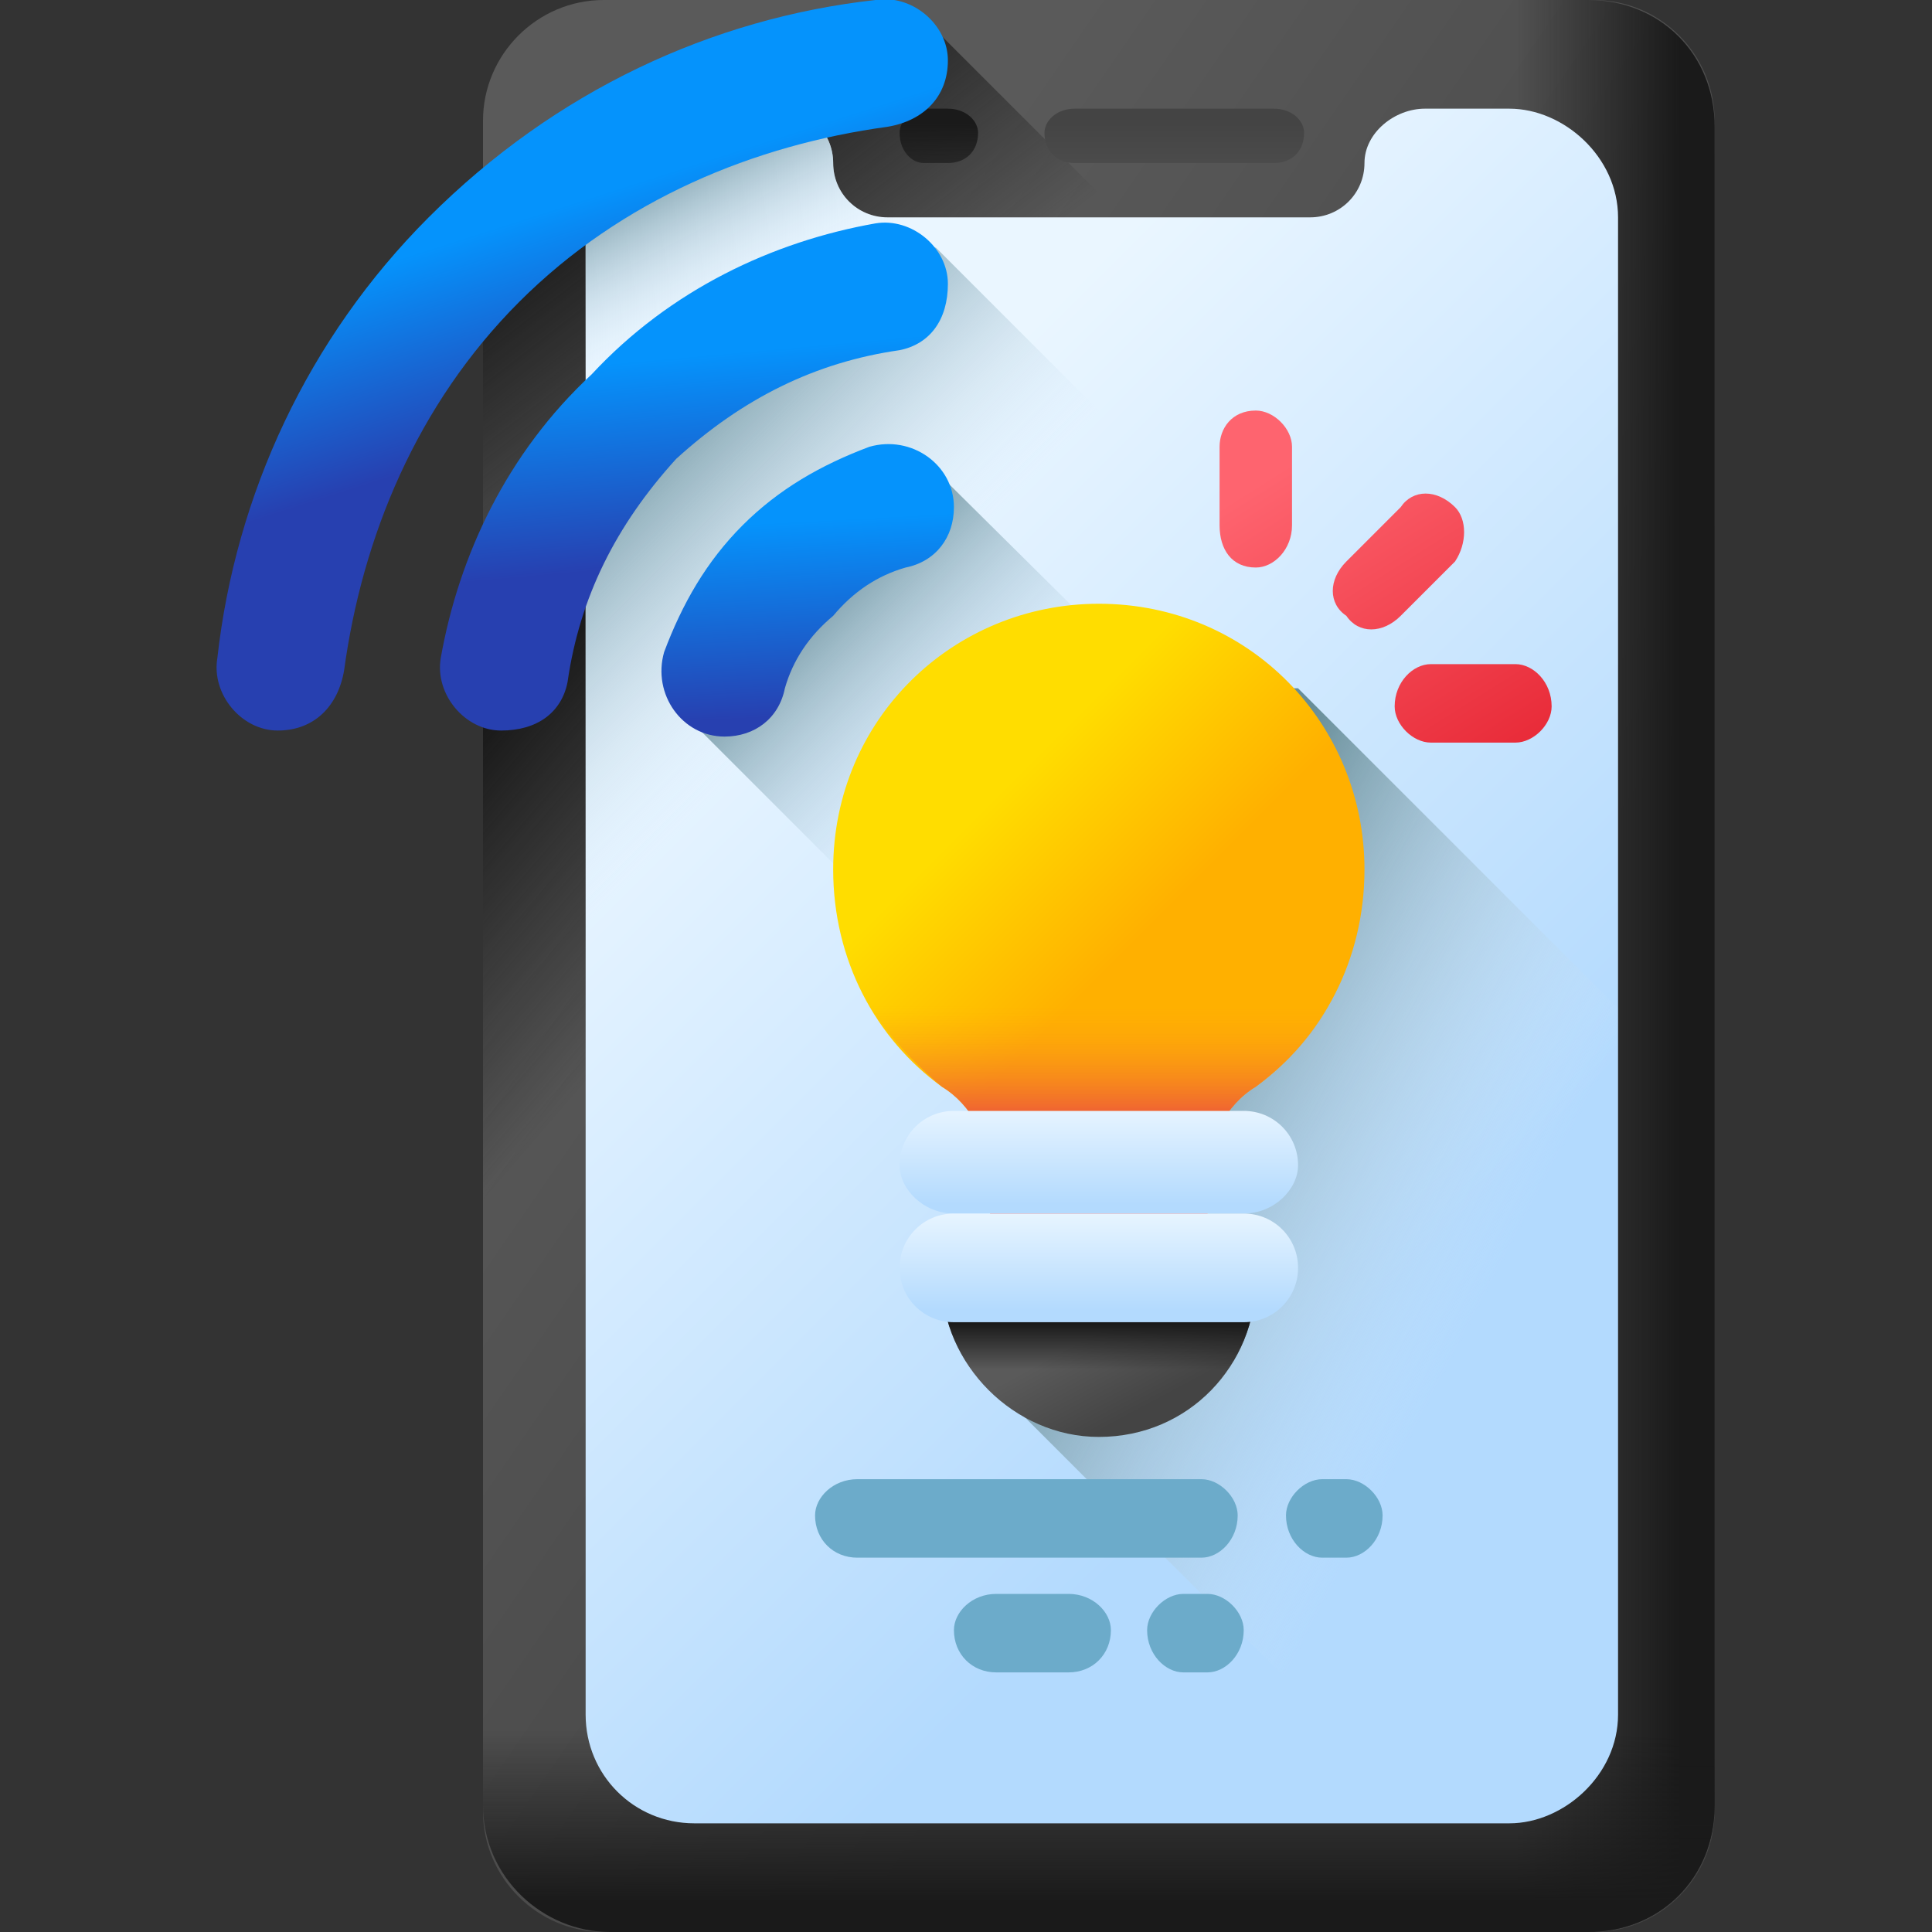
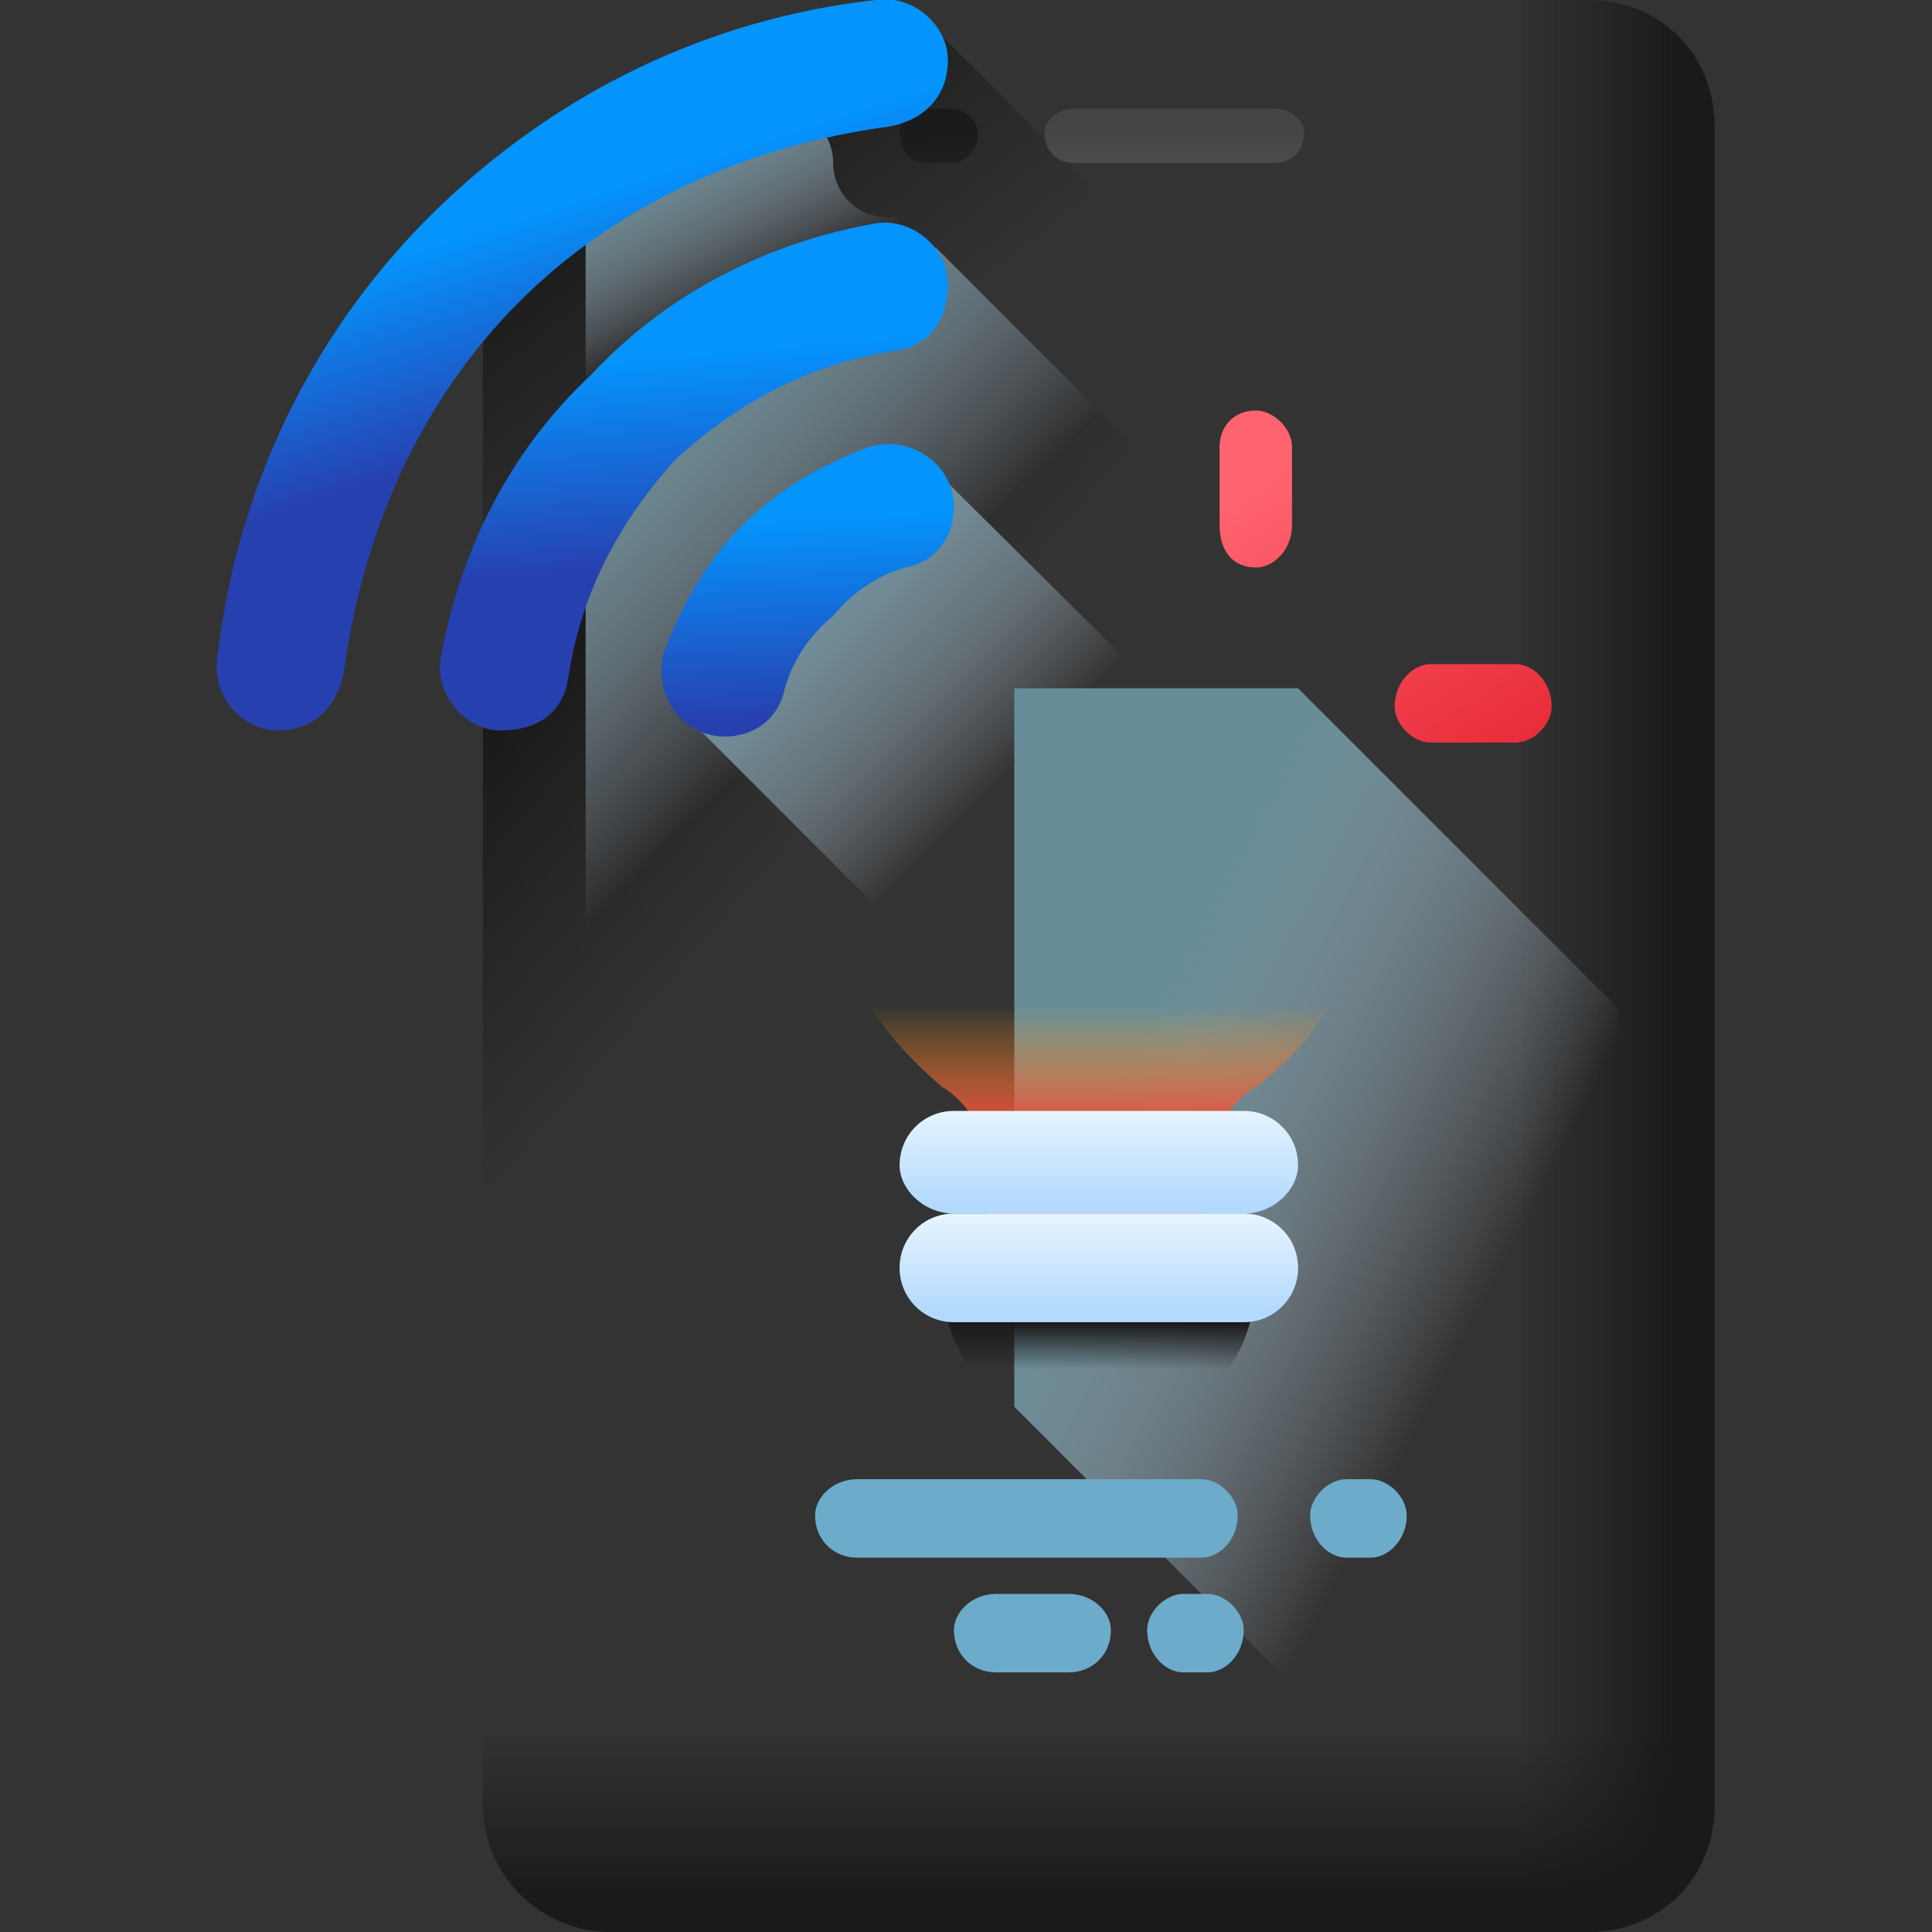
<svg xmlns="http://www.w3.org/2000/svg" version="1.2" viewBox="0 0 32 32" width="32" height="32">
  <rect x="0" y="0" width="32" height="32" fill="#333333" stroke="none" />
  <title>mobile-app-development (1)-svg</title>
  <defs>
    <linearGradient id="g1" x2="1" gradientUnits="userSpaceOnUse" gradientTransform="matrix(12.544,8.771,-9.523,13.619,10.566,10.647)">
      <stop offset="0" stop-color="#5a5a5a" />
      <stop offset="1" stop-color="#444444" />
    </linearGradient>
    <linearGradient id="g2" x2="1" gradientUnits="userSpaceOnUse" gradientTransform="matrix(-3.2,-4.141,3.275,-2.531,9.101,10.209)">
      <stop offset="0" stop-color="#1a1a1a" stop-opacity="0" />
      <stop offset="1" stop-color="#1a1a1a" />
    </linearGradient>
    <linearGradient id="g3" x2="1" gradientUnits="userSpaceOnUse" gradientTransform="matrix(-3.848,-3.305,2.896,-3.372,10.818,16.682)">
      <stop offset="0" stop-color="#1a1a1a" stop-opacity="0" />
      <stop offset="1" stop-color="#1a1a1a" />
    </linearGradient>
    <linearGradient id="g4" x2="1" gradientUnits="userSpaceOnUse" gradientTransform="matrix(0,-2.044,9.183,0,19.453,4.078)">
      <stop offset="0" stop-color="#5a5a5a" />
      <stop offset="1" stop-color="#444444" />
    </linearGradient>
    <linearGradient id="g5" x2="1" gradientUnits="userSpaceOnUse" gradientTransform="matrix(0,-2.044,2.817,0,15.523,4.078)">
      <stop offset="0" stop-color="#1a1a1a" stop-opacity="0" />
      <stop offset="1" stop-color="#1a1a1a" />
    </linearGradient>
    <linearGradient id="g6" x2="1" gradientUnits="userSpaceOnUse" gradientTransform="matrix(2.701,0,0,12.676,25.123,16)">
      <stop offset="0" stop-color="#1a1a1a" stop-opacity="0" />
      <stop offset="1" stop-color="#1a1a1a" />
    </linearGradient>
    <linearGradient id="g7" x2="1" gradientUnits="userSpaceOnUse" gradientTransform="matrix(0,2.845,-7.643,0,18.221,28.654)">
      <stop offset="0" stop-color="#1a1a1a" stop-opacity="0" />
      <stop offset="1" stop-color="#1a1a1a" />
    </linearGradient>
    <linearGradient id="g8" x2="1" gradientUnits="userSpaceOnUse" gradientTransform="matrix(11.141,11.141,-11.141,11.141,12.26,10.039)">
      <stop offset="0" stop-color="#eaf6ff" />
      <stop offset="1" stop-color="#b3dafe" />
    </linearGradient>
    <linearGradient id="g9" x2="1" gradientUnits="userSpaceOnUse" gradientTransform="matrix(-1.349,-2.573,1.872,-0.981,10.665,5.908)">
      <stop offset="0" stop-color="#d8ecfe" stop-opacity="0" />
      <stop offset="1" stop-color="#678d98" />
    </linearGradient>
    <linearGradient id="g10" x2="1" gradientUnits="userSpaceOnUse" gradientTransform="matrix(3.89,6.191,-10.124,6.362,21.932,7.325)">
      <stop offset="0" stop-color="#fe646f" />
      <stop offset="1" stop-color="#e41f2d" />
    </linearGradient>
    <linearGradient id="g11" x2="1" gradientUnits="userSpaceOnUse" gradientTransform="matrix(3.89,6.191,-7.495,4.71,21.743,7.444)">
      <stop offset="0" stop-color="#fe646f" />
      <stop offset="1" stop-color="#e41f2d" />
    </linearGradient>
    <linearGradient id="g12" x2="1" gradientUnits="userSpaceOnUse" gradientTransform="matrix(3.89,6.191,-5.114,3.213,20.786,8.045)">
      <stop offset="0" stop-color="#fe646f" />
      <stop offset="1" stop-color="#e41f2d" />
    </linearGradient>
    <linearGradient id="g13" x2="1" gradientUnits="userSpaceOnUse" gradientTransform="matrix(-3.879,-3.879,3.189,-3.189,10.498,14.562)">
      <stop offset="0" stop-color="#d8ecfe" stop-opacity="0" />
      <stop offset="1" stop-color="#678d98" />
    </linearGradient>
    <linearGradient id="g14" x2="1" gradientUnits="userSpaceOnUse" gradientTransform="matrix(-3.356,-3.356,.906,-0.906,16.551,12.943)">
      <stop offset="0" stop-color="#d8ecfe" stop-opacity="0" />
      <stop offset="1" stop-color="#678d98" />
    </linearGradient>
    <linearGradient id="g15" x2="1" gradientUnits="userSpaceOnUse" gradientTransform="matrix(-6.243,-3.294,3.03,-5.743,24.424,21.813)">
      <stop offset="0" stop-color="#d8ecfe" stop-opacity="0" />
      <stop offset="1" stop-color="#678d98" />
    </linearGradient>
    <linearGradient id="g16" x2="1" gradientUnits="userSpaceOnUse" gradientTransform="matrix(2.37,2.37,-2.369,2.369,16.371,13.308)">
      <stop offset="0" stop-color="#ffdd00" />
      <stop offset="1" stop-color="#ffb000" />
    </linearGradient>
    <linearGradient id="g17" x2="1" gradientUnits="userSpaceOnUse" gradientTransform="matrix(0,2.102,-3.89,0,18.221,16.659)">
      <stop offset="0" stop-color="#fea613" stop-opacity="0" />
      <stop offset="1" stop-color="#e94444" />
    </linearGradient>
    <linearGradient id="g18" x2="1" gradientUnits="userSpaceOnUse" gradientTransform="matrix(.697,1.303,-1.628,.871,18.477,21.896)">
      <stop offset="0" stop-color="#5a5a5a" />
      <stop offset="1" stop-color="#444444" />
    </linearGradient>
    <linearGradient id="g19" x2="1" gradientUnits="userSpaceOnUse" gradientTransform="matrix(0,-0.762,1.428,0,18.221,22.682)">
      <stop offset="0" stop-color="#1a1a1a" stop-opacity="0" />
      <stop offset="1" stop-color="#1a1a1a" />
    </linearGradient>
    <linearGradient id="g20" x2="1" gradientUnits="userSpaceOnUse" gradientTransform="matrix(0,1.675,-6.298,0,18.221,18.274)">
      <stop offset="0" stop-color="#eaf6ff" />
      <stop offset="1" stop-color="#b3dafe" />
    </linearGradient>
    <linearGradient id="g21" x2="1" gradientUnits="userSpaceOnUse" gradientTransform="matrix(0,1.675,-6.298,0,18.221,20.018)">
      <stop offset="0" stop-color="#eaf6ff" />
      <stop offset="1" stop-color="#b3dafe" />
    </linearGradient>
    <linearGradient id="g22" x2="1" gradientUnits="userSpaceOnUse" gradientTransform="matrix(1.043,3.247,5.423,-1.741,8.847,3.565)">
      <stop offset="0" stop-color="#0593fc" />
      <stop offset="1" stop-color="#2740b0" />
    </linearGradient>
    <linearGradient id="g23" x2="1" gradientUnits="userSpaceOnUse" gradientTransform="matrix(.298,3.396,3.873,-0.34,11.345,5.905)">
      <stop offset="0" stop-color="#0593fc" />
      <stop offset="1" stop-color="#2740b0" />
    </linearGradient>
    <linearGradient id="g24" x2="1" gradientUnits="userSpaceOnUse" gradientTransform="matrix(.179,3.217,3.424,-0.19,13.317,8.626)">
      <stop offset="0" stop-color="#0593fc" />
      <stop offset="1" stop-color="#2740b0" />
    </linearGradient>
  </defs>
  <style>
		.s0 { fill: url(#g1) } 
		.s1 { fill: url(#g2) } 
		.s2 { fill: url(#g3) } 
		.s3 { fill: url(#g4) } 
		.s4 { fill: url(#g5) } 
		.s5 { fill: url(#g6) } 
		.s6 { fill: url(#g7) } 
		.s7 { fill: url(#g8) } 
		.s8 { fill: url(#g9) } 
		.s9 { fill: url(#g10) } 
		.s10 { fill: url(#g11) } 
		.s11 { fill: url(#g12) } 
		.s12 { fill: url(#g13) } 
		.s13 { fill: url(#g14) } 
		.s14 { fill: url(#g15) } 
		.s15 { fill: url(#g16) } 
		.s16 { fill: url(#g17) } 
		.s17 { fill: url(#g18) } 
		.s18 { fill: url(#g19) } 
		.s19 { fill: url(#g20) } 
		.s20 { fill: url(#g21) } 
		.s21 { fill: url(#g22) } 
		.s22 { fill: url(#g23) } 
		.s23 { fill: url(#g24) } 
		.s24 { fill: #6cabca } 
	</style>
  <g id="Layer">
    <g id="Layer">
-       <path id="Layer" class="s0" d="m8 2c0-1.1 0.9-2 2-2h16.4c1.1 0 2 0.9 2 2v28c0 1.1-0.9 2-2 2h-16.4c-1.1 0-2-0.9-2-2z" />
      <path id="Layer" class="s1" d="m15.5 0.5h-2.8l-4.7 4.6v24.8c0 1.2 1 2.1 2.1 2.1h16.2c1.2 0 2.1-0.9 2.1-2.1v-16.5z" />
      <path id="Layer" class="s2" d="m28.4 29.9v-12.9l-12.9-12.9h-1.3l-6.2 6.2v19.6c0 1.2 1 2.1 2.1 2.1h16.2c1.2 0 2.1-0.9 2.1-2.1z" />
      <g id="Layer">
        <path id="Layer" class="s3" d="m21.1 1.8h-3.3c-0.3 0-0.5 0.2-0.5 0.4 0 0.3 0.2 0.5 0.5 0.5h3.3c0.3 0 0.5-0.2 0.5-0.5 0-0.2-0.2-0.4-0.5-0.4z" />
        <path id="Layer" class="s4" d="m15.7 1.8h-0.4c-0.2 0-0.4 0.2-0.4 0.4 0 0.3 0.2 0.5 0.4 0.5h0.4c0.3 0 0.5-0.2 0.5-0.5 0-0.2-0.2-0.4-0.5-0.4z" />
      </g>
      <path id="Layer" class="s5" d="m26.3 0h-4.7v32h4.7c1.2 0 2.1-0.9 2.1-2.1v-27.8c0-1.2-0.9-2.1-2.1-2.1z" />
      <path id="Layer" class="s6" d="m8 24.4v5.5c0 1.2 1 2.1 2.1 2.1h16.2c1.2 0 2.1-0.9 2.1-2.1v-5.5z" />
-       <path id="Layer" class="s7" d="m25 1.8h-1.4c-0.5 0-1 0.4-1 0.9 0 0.5-0.4 0.9-0.9 0.9h-7c-0.5 0-0.9-0.4-0.9-0.9 0-0.5-0.4-0.9-0.9-0.9h-1.4c-1 0-1.8 0.8-1.8 1.8v24.8c0 1 0.8 1.8 1.8 1.8h13.5c0.9 0 1.8-0.8 1.8-1.8v-24.8c0-1-0.9-1.8-1.8-1.8z" />
      <path id="Layer" class="s8" d="m26.8 11.7l-8.2-8.1h-3.9c-0.5 0-0.9-0.4-0.9-0.9 0-0.5-0.4-0.9-0.9-0.9h-1.4q0 0-0.1 0l-1.7 1.7q0 0 0 0.1v24.8c0 1 0.8 1.8 1.8 1.8h13.5c0.9 0 1.8-0.8 1.8-1.8 0 0 0-16.7 0-16.7z" />
      <g id="Layer">
-         <path id="Layer" class="s9" d="m24.1 9.3c0.2-0.3 0.2-0.7 0-0.9-0.3-0.3-0.7-0.3-0.9 0l-0.9 0.9c-0.3 0.3-0.3 0.7 0 0.9 0.2 0.3 0.6 0.3 0.9 0z" />
        <path id="Layer" class="s10" d="m25.7 11.7c0-0.4-0.3-0.7-0.6-0.7h-1.4c-0.3 0-0.6 0.3-0.6 0.7 0 0.3 0.3 0.6 0.6 0.6h1.4c0.3 0 0.6-0.3 0.6-0.6z" />
        <path id="Layer" class="s11" d="m20.8 6.8c-0.4 0-0.6 0.3-0.6 0.6v1.3c0 0.4 0.2 0.7 0.6 0.7 0.3 0 0.6-0.3 0.6-0.7v-1.3c0-0.3-0.3-0.6-0.6-0.6z" />
      </g>
      <path id="Layer" class="s12" d="m26.8 15.4l-11.3-11.3h-1.3l-4.5 4.6v19.7c0 1 0.8 1.8 1.8 1.8h13.5c0.9 0 1.8-0.8 1.8-1.8 0 0 0-13 0-13z" />
      <path id="Layer" class="s13" d="m11.5 12l15.3 15.3v-8.3l-11.2-11.1z" />
      <path id="Layer" class="s14" d="m21.5 11.4h-4.7v11.9l6.9 6.9h1.3c0.9 0 1.8-0.8 1.8-1.8v-11.7z" />
      <g id="Layer">
        <g id="Layer">
-           <path id="Layer" class="s15" d="m22.6 14.4c0-2.4-1.9-4.4-4.4-4.4-2.4 0-4.4 1.9-4.4 4.4 0 1.5 0.7 2.8 1.8 3.6 0.5 0.3 0.8 0.9 0.8 1.5v0.8h3.6v-0.8c0-0.6 0.3-1.2 0.8-1.5 1.1-0.8 1.8-2.1 1.8-3.6z" />
          <path id="Layer" class="s16" d="m14 15.8c0.3 0.9 0.9 1.6 1.6 2.2 0.5 0.3 0.8 0.9 0.8 1.5v0.8h3.6v-0.8c0-0.6 0.3-1.2 0.8-1.5 0.8-0.6 1.3-1.3 1.6-2.2z" />
        </g>
        <g id="Layer">
          <g id="Layer">
-             <path id="Layer" class="s17" d="m18.2 23.8c-1.4 0-2.6-1.2-2.6-2.6v-0.2h5.2v0.2c0 1.4-1.1 2.6-2.6 2.6z" />
            <path id="Layer" class="s18" d="m18.2 23.8c-1.4 0-2.6-1.2-2.6-2.6v-0.2h5.2v0.2c0 1.4-1.1 2.6-2.6 2.6z" />
          </g>
          <g id="Layer">
            <path id="Layer" class="s19" d="m14.9 19.3c0-0.5 0.4-0.9 0.9-0.9h4.8c0.5 0 0.9 0.4 0.9 0.9 0 0.4-0.4 0.8-0.9 0.8h-4.8c-0.5 0-0.9-0.4-0.9-0.8z" />
            <path id="Layer" class="s20" d="m14.9 21c0-0.5 0.4-0.9 0.9-0.9h4.8c0.5 0 0.9 0.4 0.9 0.9 0 0.5-0.4 0.9-0.9 0.9h-4.8c-0.5 0-0.9-0.4-0.9-0.9z" />
          </g>
        </g>
      </g>
    </g>
    <g id="Layer">
      <g id="Layer">
        <path id="Layer" class="s21" d="m3.6 10.9c-0.1 0.6 0.4 1.2 1 1.2 0.6 0 1-0.4 1.1-1 0.3-2.2 1.2-4.4 2.9-6.1 1.7-1.7 3.9-2.6 6.1-2.9 0.6-0.1 1-0.5 1-1.1 0-0.6-0.6-1.1-1.2-1-2.7 0.3-5.3 1.5-7.4 3.6-2 2-3.2 4.6-3.5 7.3z" />
        <path id="Layer" class="s22" d="m7.3 10.9c-0.1 0.6 0.4 1.2 1 1.2 0.6 0 1-0.3 1.1-0.8 0.2-1.4 0.8-2.6 1.8-3.7 1.1-1 2.3-1.6 3.7-1.8 0.5-0.1 0.8-0.5 0.8-1.1 0-0.6-0.6-1.1-1.2-1-1.7 0.3-3.4 1.1-4.7 2.5-1.4 1.3-2.2 3-2.5 4.7z" />
        <path id="Layer" class="s23" d="m11 10.8c-0.2 0.7 0.3 1.4 1 1.4 0.5 0 0.9-0.3 1-0.8q0.2-0.7 0.8-1.2 0.5-0.6 1.2-0.8c0.5-0.1 0.8-0.5 0.8-1 0-0.7-0.7-1.2-1.4-1-0.8 0.3-1.5 0.7-2.1 1.3-0.6 0.6-1 1.3-1.3 2.1z" />
      </g>
    </g>
    <g id="Layer">
      <path id="Layer" class="s24" d="m20 26.4h-0.4c-0.3 0-0.6 0.3-0.6 0.6 0 0.4 0.3 0.7 0.6 0.7h0.4c0.3 0 0.6-0.3 0.6-0.7 0-0.3-0.3-0.6-0.6-0.6z" />
      <path id="Layer" class="s24" d="m17.7 26.4h-1.2c-0.4 0-0.7 0.3-0.7 0.6 0 0.4 0.3 0.7 0.7 0.7h1.2c0.4 0 0.7-0.3 0.7-0.7 0-0.3-0.3-0.6-0.7-0.6z" />
      <path id="Layer" class="s24" d="m20.5 25.1c0-0.3-0.3-0.6-0.6-0.6h-5.7c-0.4 0-0.7 0.3-0.7 0.6 0 0.4 0.3 0.7 0.7 0.7h5.7c0.3 0 0.6-0.3 0.6-0.7z" />
-       <path id="Layer" class="s24" d="m22.3 24.5h-0.4c-0.3 0-0.6 0.3-0.6 0.6 0 0.4 0.3 0.7 0.6 0.7h0.4c0.3 0 0.6-0.3 0.6-0.7 0-0.3-0.3-0.6-0.6-0.6z" />
+       <path id="Layer" class="s24" d="m22.3 24.5c-0.3 0-0.6 0.3-0.6 0.6 0 0.4 0.3 0.7 0.6 0.7h0.4c0.3 0 0.6-0.3 0.6-0.7 0-0.3-0.3-0.6-0.6-0.6z" />
    </g>
  </g>
</svg>